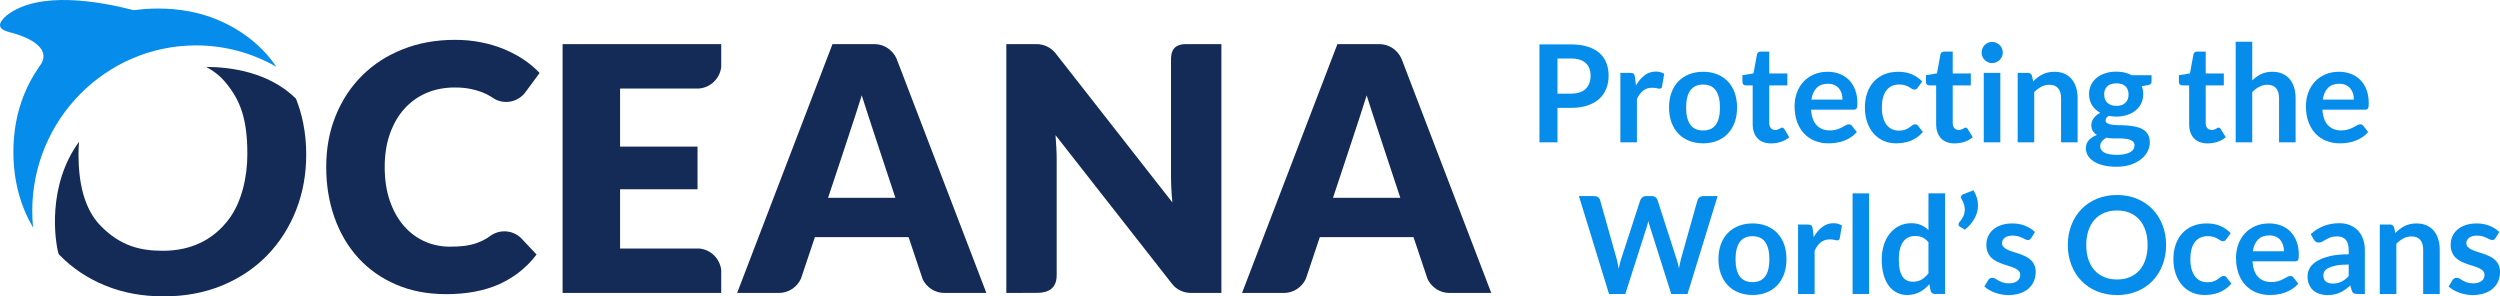
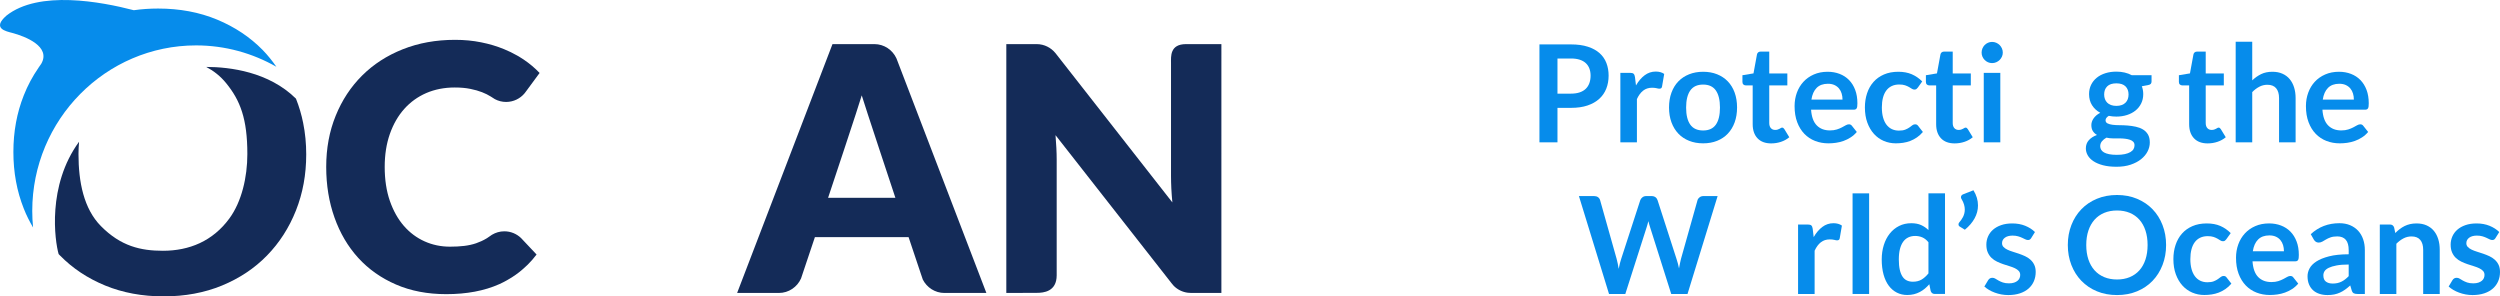
<svg xmlns="http://www.w3.org/2000/svg" id="Layer_1" data-name="Layer 1" viewBox="0 0 200.4 23.758">
  <defs>
    <style>
      .cls-1 {
        fill: #068ceb;
      }

      .cls-2 {
        fill: #142b58;
      }
    </style>
  </defs>
  <path class="cls-2" d="M41.933,19.258l-.169-.18c-.349-.332-.817-.536-1.337-.536-.361,0-.696.101-.987.274-.069.051-.137.093-.205.14-.054.038-.112.079-.167.114-.022.013-.042.028-.062.04-.267.161-.548.289-.841.39-.293.1-.612.17-.956.212-.343.041-.722.061-1.138.061-.724,0-1.403-.141-2.033-.424-.635-.284-1.187-.696-1.662-1.239-.472-.544-.849-1.212-1.125-2.006-.275-.794-.413-1.702-.413-2.725,0-.976.138-1.857.413-2.641.276-.785.661-1.454,1.152-2.005.494-.553,1.083-.978,1.769-1.276.689-.295,1.447-.444,2.277-.444.479,0,.897.037,1.256.112.356.072.669.16.934.265.267.105.498.218.692.343.029.017.053.033.078.049.091.057.177.113.26.165.268.143.576.225.901.225.596,0,1.13-.271,1.485-.698l.147-.196,1.052-1.429c-.37-.391-.795-.75-1.273-1.073-.128-.087-.259-.17-.393-.25-.047-.028-.097-.053-.145-.081-.327-.185-.67-.355-1.036-.503-.568-.235-1.182-.418-1.836-.549-.655-.133-1.352-.2-2.094-.2-1.528,0-2.923.252-4.188.755-1.264.501-2.353,1.204-3.26,2.107-.909.904-1.616,1.978-2.121,3.225-.507,1.247-.759,2.612-.759,4.099,0,1.461.22,2.813.664,4.061.442,1.245,1.076,2.322,1.903,3.231.829.908,1.835,1.62,3.023,2.134,1.189.516,2.534.774,4.033.774,1.636,0,3.052-.266,4.25-.801.211-.094.413-.199.612-.31.133-.075.265-.15.392-.233.429-.27.822-.584,1.188-.938.032-.031.066-.059.096-.09.249-.25.484-.515.701-.805l-.562-.597-.516-.547Z" />
  <path class="cls-2" d="M71.958,4.936l-.101-.261c-.311-.673-.984-1.139-1.767-1.139h-3.358l-7.644,19.948h3.346c.793,0,1.474-.479,1.779-1.166l.114-.342.996-2.969h7.508l.959,2.864.181.536c.323.637.978,1.077,1.736,1.077h3.361l-7.11-18.548ZM66.379,15.857s2.554-7.657,2.698-8.213c.154.547,2.698,8.213,2.698,8.213h-5.396Z" />
-   <path class="cls-2" d="M112.383,4.804l-.033-.081c-.299-.699-.985-1.187-1.788-1.187h-3.355l-7.646,19.948h3.353c.776,0,1.445-.459,1.758-1.123l.155-.456.969-2.898h7.51l.972,2.898.152.456c.313.664.981,1.123,1.758,1.123h3.353l-7.158-18.68ZM106.854,15.857s2.551-7.657,2.698-8.213c.153.547,2.698,8.213,2.698,8.213h-5.396Z" />
  <path class="cls-2" d="M93.868,14.092c0,.319.01.659.026,1.02.018.36.047.731.083,1.114l-9.371-11.967-.008-.009c-.355-.431-.885-.708-1.483-.713-.009,0-.015-.001-.025-.001h-2.424v19.948s1.251-.009,2.448-.009c.535,0,1.59-.091,1.59-1.408v-9.277c0-.29-.008-.604-.026-.937-.02-.333-.042-.672-.068-1.019l9.232,11.781.08.102c.056.072.113.139.171.201.295.294.685.492,1.118.547.088.01.179.016.275.018.012,0,.024.001.036.001h2.385V3.536h-2.831c-1.304,0-1.208.987-1.208,1.512v9.044Z" />
-   <path class="cls-2" d="M57.014,3.536h-11.916v19.948h12.715v-1.852c-.114-.9-.827-1.61-1.722-1.708h-6.386v-4.751h6.209v-3.421h-6.209v-4.656h6.317c.928-.068,1.674-.791,1.791-1.714v-1.846h-.799Z" />
  <path class="cls-1" d="M21.055,4.006c-1.01-1.028-2.224-1.84-3.649-2.433-1.422-.592-3.002-.888-4.736-.888-.669,0-1.317.045-1.943.134C8.111.139,3.113-.806.513,1.254c-1.182,1.038-.02,1.253.478,1.387,1.048.28,3.111,1.088,2.316,2.471-.064.083-.122.174-.182.262-.006.008-.01.017-.018.025-.014.017-.018.027-.026.041-.464.675-.86,1.405-1.173,2.199-.558,1.402-.835,2.917-.835,4.545s.277,3.14.835,4.542c.207.532.464,1.03.743,1.51-.044-.437-.066-.88-.066-1.329,0-7.316,5.892-13.268,13.134-13.268,2.339,0,4.531.628,6.436,1.714-.331-.476-.695-.93-1.1-1.347" />
  <path class="cls-2" d="M24.302,9.859c-.134-.672-.327-1.323-.578-1.952-2.182-2.153-5.28-2.538-7.193-2.543.603.319,1.145.746,1.598,1.303,1.131,1.387,1.699,2.858,1.699,5.679,0,1.869-.46,3.824-1.434,5.156-1.339,1.832-3.227,2.6-5.335,2.6-1.775,0-3.375-.361-4.973-1.982-1.367-1.386-1.794-3.523-1.794-5.774,0-.328.018-.657.046-.984-2.574,3.52-1.943,7.939-1.638,9.005.038.039.074.079.112.116,1.002,1.023,2.208,1.824,3.62,2.406,1.411.578,2.972.869,4.687.869,1.712,0,3.274-.291,4.677-.869,1.409-.582,2.61-1.383,3.607-2.406.998-1.023,1.771-2.227,2.321-3.611.55-1.385.823-2.881.823-4.49,0-.874-.08-1.715-.245-2.523" />
  <path class="cls-1" d="M124.847,8.646v2.762h-1.445V3.56h2.53c.52,0,.969.062,1.349.185s.694.295.941.515c.247.221.43.485.548.793.118.307.177.644.177,1.009,0,.38-.063.728-.188,1.045s-.313.589-.564.817c-.251.228-.565.405-.941.532-.376.127-.816.19-1.322.19h-1.085ZM124.847,7.506h1.085c.266,0,.497-.034.694-.1.197-.067.36-.163.489-.288s.225-.277.29-.456c.064-.179.097-.379.097-.6,0-.21-.033-.4-.097-.57-.065-.17-.161-.314-.29-.434-.129-.119-.292-.211-.489-.274-.197-.063-.428-.095-.694-.095h-1.085v2.817Z" />
  <path class="cls-1" d="M129.888,11.408v-5.569h.779c.136,0,.231.026.285.076.053.051.089.138.107.261l.081.673c.197-.344.428-.615.693-.814s.563-.299.892-.299c.272,0,.498.064.677.19l-.172,1.004c-.011.065-.034.112-.069.139-.036.027-.085.04-.145.04-.054,0-.128-.012-.221-.038-.093-.025-.217-.038-.371-.038-.276,0-.512.077-.709.231-.197.154-.364.379-.5.676v3.468h-1.327Z" />
  <path class="cls-1" d="M136.524,5.753c.412,0,.785.067,1.12.201.335.134.621.324.857.57.237.246.42.546.549.901.128.354.193.751.193,1.189,0,.441-.065.839-.193,1.194-.129.354-.312.656-.549.906-.236.25-.522.441-.857.575-.335.134-.708.201-1.12.201s-.787-.067-1.123-.201c-.337-.134-.625-.325-.863-.575-.238-.25-.422-.552-.553-.906-.131-.355-.196-.753-.196-1.194,0-.438.065-.835.196-1.189.131-.355.315-.655.553-.901.238-.246.526-.436.863-.57.336-.134.711-.201,1.123-.201M136.524,10.459c.458,0,.798-.156,1.018-.467.22-.311.331-.767.331-1.368,0-.6-.111-1.058-.331-1.373-.22-.315-.56-.472-1.018-.472-.466,0-.81.158-1.032.475-.222.317-.333.773-.333,1.37,0,.598.111,1.053.333,1.366.222.312.566.469,1.032.469" />
  <path class="cls-1" d="M141.984,11.495c-.477,0-.844-.136-1.102-.41-.258-.273-.387-.65-.387-1.131v-3.11h-.559c-.071,0-.133-.024-.185-.071-.052-.047-.078-.117-.078-.211v-.532l.887-.147.279-1.519c.015-.073.048-.129.1-.169.051-.04.117-.06.196-.06h.688v1.753h1.45v.956h-1.45v3.017c0,.174.042.31.128.407.087.098.201.147.344.147.083,0,.152-.01.207-.03.056-.02.104-.041.145-.062.041-.022.078-.043.111-.063.032-.02.064-.03.096-.03.04,0,.072.01.097.03.025.02.052.05.081.09l.397.651c-.193.163-.416.286-.666.369-.251.083-.511.125-.779.125" />
  <path class="cls-1" d="M146.503,5.753c.347,0,.667.057.959.169s.544.276.755.491c.212.215.376.479.494.792.119.313.178.671.178,1.072,0,.101-.005.185-.013.252-.009.068-.026.12-.049.158s-.054.065-.094.081c-.039.017-.089.025-.15.025h-3.407c.039.571.191.991.457,1.259.264.268.616.402,1.053.402.215,0,.4-.026.556-.077.156-.05.292-.106.408-.168.117-.061.219-.117.306-.168.088-.05.174-.076.256-.076.054,0,.1.011.139.033.04.021.074.052.103.092l.387.488c-.147.174-.312.32-.495.437-.183.118-.373.212-.572.283-.199.07-.402.12-.607.149-.206.029-.406.043-.599.043-.384,0-.74-.064-1.07-.192-.33-.129-.616-.319-.86-.57-.243-.252-.435-.563-.575-.934-.139-.371-.209-.801-.209-1.289,0-.38.061-.737.182-1.072.122-.335.297-.626.525-.874.227-.248.505-.444.832-.588.328-.145.698-.218,1.11-.218M146.53,6.714c-.387,0-.69.11-.908.331-.219.221-.358.534-.419.939h2.493c0-.174-.023-.338-.07-.491-.047-.154-.118-.289-.215-.405-.096-.115-.218-.207-.365-.274-.147-.067-.319-.1-.516-.1" />
  <path class="cls-1" d="M153.736,7.017c-.04.051-.078.09-.115.119-.038.029-.093.044-.164.044-.068,0-.135-.021-.199-.063-.065-.041-.142-.088-.231-.141-.09-.052-.196-.099-.32-.141-.124-.041-.277-.062-.46-.062-.233,0-.437.042-.612.127-.176.085-.322.207-.438.367-.117.159-.203.352-.261.578-.057.226-.086.482-.086.768,0,.296.031.561.094.792.063.232.153.426.272.584.118.157.261.276.43.358.168.081.358.122.569.122s.383-.026.513-.079c.131-.052.241-.11.331-.174.089-.063.167-.121.233-.173.067-.053.141-.079.224-.079.107,0,.188.042.241.125l.382.488c-.147.174-.306.32-.478.437-.172.118-.351.212-.535.283-.185.07-.375.12-.572.149-.198.029-.393.043-.586.043-.34,0-.661-.064-.962-.192-.301-.129-.563-.316-.787-.562-.224-.246-.401-.547-.532-.904-.131-.356-.196-.763-.196-1.218,0-.409.058-.788.175-1.137.116-.35.287-.652.513-.907.225-.255.505-.455.838-.599.333-.145.716-.218,1.15-.218.412,0,.773.067,1.083.201.309.134.588.326.835.575l-.349.489Z" />
  <path class="cls-1" d="M156.691,11.495c-.477,0-.844-.136-1.102-.41-.258-.273-.387-.65-.387-1.131v-3.11h-.558c-.072,0-.134-.024-.186-.071-.052-.047-.078-.117-.078-.211v-.532l.887-.147.279-1.519c.015-.073.048-.129.1-.169.051-.04.117-.06.196-.06h.688v1.753h1.451v.956h-1.451v3.017c0,.174.043.31.129.407.086.098.2.147.343.147.083,0,.152-.01.207-.03.056-.02.104-.041.145-.062.042-.022.078-.043.111-.063.032-.02.064-.03.096-.03.04,0,.072.01.097.03.025.02.052.05.081.09l.397.651c-.193.163-.415.286-.666.369-.251.083-.511.125-.779.125" />
  <path class="cls-1" d="M160.544,4.217c0,.116-.023.225-.07.326-.046.101-.108.19-.185.266-.077.076-.168.136-.272.182-.103.045-.215.067-.333.067-.114,0-.223-.022-.325-.067-.102-.046-.19-.106-.266-.182-.075-.076-.135-.165-.18-.266-.045-.101-.067-.21-.067-.326,0-.119.022-.231.067-.336.045-.105.105-.196.18-.272.076-.076.164-.136.266-.182.102-.045.211-.067.325-.067.118,0,.23.022.333.067.104.046.195.106.272.182.077.076.139.167.185.272.047.105.07.217.07.336M160.345,11.409h-1.327v-5.569h1.327v5.569Z" />
-   <path class="cls-1" d="M161.737,11.408v-5.569h.811c.172,0,.285.082.339.245l.091.439c.111-.115.229-.22.352-.315.124-.094.255-.175.393-.244.137-.068.285-.121.443-.157.157-.036.329-.054.516-.054.301,0,.567.051.8.154.233.103.428.248.583.434.156.187.275.409.355.668.081.259.121.544.121.855v3.544h-1.327v-3.544c0-.34-.078-.603-.234-.79-.156-.186-.39-.279-.701-.279-.229,0-.444.052-.645.157-.201.105-.391.248-.57.429v4.027h-1.327Z" />
  <path class="cls-1" d="M169.647,5.742c.236,0,.458.024.666.073.208.049.398.12.57.214h1.585v.5c0,.083-.021.148-.064.195-.043.047-.117.08-.221.098l-.494.092c.036.094.064.194.083.299.02.105.03.215.03.331,0,.275-.055.524-.164.746-.109.222-.26.412-.451.567-.192.156-.42.276-.683.361-.263.085-.549.128-.857.128-.208,0-.41-.02-.607-.06-.172.106-.258.224-.258.355,0,.113.051.196.153.249.102.053.237.09.403.112.167.022.356.033.567.033s.428.009.65.027c.222.018.439.05.65.096.212.045.401.117.567.215.167.097.301.231.404.4.101.169.152.385.152.651,0,.246-.06.486-.18.718-.119.232-.293.439-.521.621-.227.181-.506.327-.835.438-.33.111-.706.166-1.129.166-.419,0-.783-.04-1.091-.122-.308-.081-.563-.19-.765-.326-.203-.135-.354-.292-.455-.469-.1-.177-.15-.362-.15-.554,0-.26.079-.479.237-.656.157-.177.376-.319.655-.423-.136-.077-.245-.178-.328-.305-.082-.126-.123-.291-.123-.493,0-.084.014-.169.043-.258.028-.089.072-.176.131-.263.06-.087.134-.17.223-.247.09-.078.196-.148.317-.209-.279-.152-.498-.355-.658-.608-.16-.254-.239-.55-.239-.89,0-.275.054-.524.164-.747.109-.222.261-.412.456-.569.196-.158.427-.278.694-.361.267-.084.558-.125.873-.125M171.103,11.642c0-.111-.032-.202-.096-.272-.065-.07-.153-.124-.264-.163-.111-.039-.241-.067-.39-.086-.148-.018-.306-.028-.472-.028h-.516c-.178,0-.348-.02-.513-.059-.151.083-.272.182-.363.295-.091.114-.137.245-.137.394,0,.097.024.189.073.274.048.085.125.158.23.22.106.061.243.109.412.143.168.035.374.052.618.052.247,0,.46-.019.639-.058.179-.039.327-.093.443-.161.117-.068.202-.149.256-.243.054-.095.08-.197.08-.308M169.647,8.488c.165,0,.308-.023.43-.068s.223-.107.303-.187c.081-.079.142-.176.183-.287.041-.113.062-.236.062-.37,0-.275-.082-.493-.245-.654-.163-.161-.407-.241-.733-.241s-.57.08-.733.241c-.163.161-.245.379-.245.654,0,.131.02.252.062.364.041.112.102.209.183.29.08.082.182.145.306.19.123.045.266.068.427.068" />
  <path class="cls-1" d="M176.971,11.495c-.477,0-.844-.136-1.101-.41-.259-.273-.388-.65-.388-1.131v-3.11h-.558c-.072,0-.134-.024-.186-.071-.052-.047-.078-.117-.078-.211v-.532l.887-.147.279-1.519c.015-.073.048-.129.1-.169s.117-.06.196-.06h.688v1.753h1.451v.956h-1.451v3.017c0,.174.043.31.129.407.086.098.2.147.344.147.082,0,.151-.01.207-.03.055-.02.104-.041.145-.062.041-.022.078-.043.11-.063.032-.02.064-.03.096-.03.04,0,.072.01.097.03.025.02.052.05.081.09l.397.651c-.193.163-.415.286-.666.369-.251.083-.51.125-.779.125" />
  <path class="cls-1" d="M179.212,11.408V3.343h1.327v3.099c.215-.206.452-.373.71-.5.258-.126.56-.189.908-.189.301,0,.568.051.8.154.233.103.428.248.583.434.156.187.275.409.355.668.081.259.121.544.121.855v3.544h-1.327v-3.544c0-.34-.078-.603-.234-.79-.156-.186-.39-.279-.701-.279-.229,0-.444.052-.645.157-.201.105-.391.248-.57.429v4.027h-1.327Z" />
  <path class="cls-1" d="M187.493,5.753c.348,0,.668.057.959.169.292.112.544.276.755.491.212.215.376.479.495.792.118.313.177.671.177,1.072,0,.101-.005.185-.013.252-.009.068-.025.12-.049.158-.023.038-.054.065-.094.081-.039.017-.089.025-.15.025h-3.407c.039.571.191.991.457,1.259.265.268.616.402,1.053.402.215,0,.4-.026.556-.077.156-.05.292-.106.408-.168.117-.061.219-.117.307-.168.088-.05.172-.076.255-.076.054,0,.1.011.14.033.039.021.073.052.102.092l.387.488c-.147.174-.312.32-.495.437-.183.118-.373.212-.572.283-.199.07-.401.12-.607.149s-.406.043-.599.043c-.384,0-.74-.064-1.07-.192-.329-.129-.616-.319-.859-.57-.244-.252-.436-.563-.575-.934-.14-.371-.21-.801-.21-1.289,0-.38.061-.737.183-1.072s.296-.626.523-.874c.228-.248.506-.444.833-.588.328-.145.698-.218,1.11-.218M187.52,6.714c-.387,0-.689.11-.908.331s-.358.534-.419.939h2.493c0-.174-.023-.338-.07-.491-.046-.154-.118-.289-.215-.405-.096-.115-.218-.207-.365-.274-.147-.067-.319-.1-.516-.1" />
  <path class="cls-1" d="M126.567,15.717h1.215c.125,0,.229.03.314.089.084.06.14.141.169.242l1.322,4.695c.032.116.062.241.089.377.026.136.053.279.078.431.028-.152.06-.295.094-.431s.07-.261.11-.377l1.526-4.695c.029-.083.085-.159.169-.228.085-.069.187-.103.31-.103h.424c.125,0,.229.03.311.089.083.06.14.141.173.242l1.515,4.695c.079.232.147.488.204.771.025-.142.051-.277.078-.408.027-.13.055-.251.083-.363l1.322-4.695c.025-.09.081-.168.167-.233s.19-.098.311-.098h1.134l-2.413,7.848h-1.305l-1.698-5.362c-.022-.069-.044-.143-.068-.223-.023-.079-.045-.165-.067-.255-.021.09-.044.176-.067.255-.023.08-.046.154-.067.223l-1.714,5.362h-1.306l-2.413-7.848Z" />
-   <path class="cls-1" d="M140.485,17.91c.412,0,.785.067,1.12.2.335.134.621.324.857.57.237.246.419.546.549.901.128.355.193.751.193,1.189,0,.441-.065.839-.193,1.194-.13.354-.312.656-.549.906-.236.25-.522.442-.857.575-.335.134-.708.201-1.12.201s-.787-.067-1.123-.201c-.337-.133-.625-.325-.863-.575-.238-.25-.422-.552-.553-.906-.131-.355-.196-.753-.196-1.194,0-.438.065-.834.196-1.189.131-.355.315-.655.553-.901.238-.246.526-.436.863-.57.336-.133.711-.2,1.123-.2M140.485,22.615c.458,0,.798-.156,1.018-.467.22-.311.331-.767.331-1.368,0-.6-.111-1.058-.331-1.372-.22-.315-.56-.473-1.018-.473-.466,0-.81.158-1.032.475-.222.317-.333.774-.333,1.37,0,.598.111,1.053.333,1.366.222.313.566.469,1.032.469" />
  <path class="cls-1" d="M144.133,23.565v-5.568h.779c.136,0,.231.025.285.076.054.05.089.137.108.26l.08.673c.197-.344.428-.615.693-.814s.563-.299.892-.299c.272,0,.498.064.677.19l-.172,1.004c-.01.066-.034.112-.069.139-.036.027-.085.041-.146.041-.053,0-.127-.013-.22-.038-.093-.026-.217-.038-.371-.038-.276,0-.512.077-.709.23-.197.154-.364.379-.5.676v3.468h-1.327Z" />
  <rect class="cls-1" x="148.502" y="15.5" width="1.327" height="8.065" />
  <path class="cls-1" d="M155.101,23.565c-.172,0-.285-.081-.339-.244l-.107-.537c-.115.13-.235.248-.36.353-.126.105-.261.195-.406.271-.145.076-.301.135-.467.177-.167.041-.347.062-.541.062-.301,0-.577-.064-.827-.19-.251-.127-.467-.31-.648-.551-.181-.241-.32-.538-.419-.893-.098-.355-.148-.76-.148-1.216,0-.412.056-.795.167-1.15.111-.355.27-.662.478-.923s.457-.464.747-.61c.29-.147.617-.22.978-.22.308,0,.572.05.79.149.219.099.414.233.586.399v-2.942h1.327v8.065h-.811ZM153.333,22.583c.276,0,.51-.058.704-.174.193-.115.376-.28.548-.494v-2.496c-.151-.185-.315-.315-.492-.391-.177-.076-.368-.114-.572-.114-.201,0-.383.038-.546.114-.162.076-.301.191-.413.345-.113.154-.2.349-.261.586-.061.237-.091.516-.091.838,0,.326.026.602.077.828.052.226.127.411.223.554.097.143.215.246.355.309.14.063.296.095.468.095" />
  <path class="cls-1" d="M158.19,15.25c.125.203.218.405.277.608.059.203.088.405.088.608,0,.362-.09.707-.271,1.036-.181.33-.441.633-.782.912l-.413-.255c-.036-.021-.061-.048-.076-.079-.014-.03-.021-.06-.021-.089,0-.069.023-.127.07-.174.046-.054.095-.117.147-.187s.1-.148.143-.234c.043-.085.078-.178.105-.279.027-.101.04-.21.04-.326,0-.122-.02-.254-.059-.393-.04-.139-.106-.287-.199-.442-.032-.047-.049-.096-.049-.147,0-.116.067-.197.199-.244l.801-.315Z" />
  <path class="cls-1" d="M162.822,19.082c-.036.058-.074.098-.113.122s-.09.035-.15.035c-.065,0-.134-.018-.207-.054-.074-.036-.159-.077-.256-.122-.096-.046-.206-.086-.33-.122-.124-.036-.27-.055-.438-.055-.262,0-.467.056-.618.169-.15.112-.226.259-.226.439,0,.12.039.22.116.301.077.082.179.153.306.215.127.062.272.116.433.166.161.048.326.102.494.16.168.058.333.124.495.198.161.074.305.168.432.282s.229.25.306.41c.077.159.116.351.116.575,0,.268-.049.515-.145.741-.097.226-.239.421-.425.586-.186.165-.416.293-.69.385-.274.092-.589.139-.943.139-.19,0-.375-.018-.556-.052-.181-.034-.355-.082-.522-.144-.166-.061-.32-.133-.462-.217-.141-.083-.266-.174-.373-.271l.306-.51c.039-.062.086-.109.14-.141.053-.033.122-.049.204-.049.082,0,.16.023.234.07.073.047.158.098.255.152.096.055.21.105.341.152.131.047.297.071.497.071.158,0,.293-.019.406-.057.113-.038.206-.088.279-.15.074-.061.127-.132.162-.214.034-.081.051-.166.051-.252,0-.131-.039-.237-.116-.321-.077-.083-.179-.155-.306-.217-.127-.061-.273-.116-.435-.165-.164-.049-.33-.102-.5-.16-.17-.058-.337-.126-.5-.204-.163-.078-.308-.176-.435-.296-.127-.119-.23-.266-.306-.439-.078-.174-.116-.383-.116-.63,0-.228.045-.445.134-.651.09-.206.221-.386.395-.54.174-.154.391-.277.65-.369.26-.092.56-.138.9-.138.38,0,.726.063,1.038.189.311.127.571.294.779.5l-.301.483Z" />
  <path class="cls-1" d="M173.634,19.641c0,.575-.095,1.108-.285,1.598-.189.491-.456.915-.8,1.273s-.758.638-1.242.839c-.483.201-1.019.301-1.606.301-.588,0-1.124-.1-1.61-.301-.485-.201-.901-.481-1.246-.839-.346-.358-.614-.782-.804-1.273-.19-.49-.285-1.023-.285-1.598s.095-1.108.285-1.598c.19-.491.458-.915.804-1.273.345-.358.761-.638,1.246-.839.486-.201,1.022-.301,1.61-.301.587,0,1.123.101,1.606.304.484.203.898.482,1.242.839.344.356.611.779.8,1.27.19.49.285,1.023.285,1.598M172.151,19.641c0-.431-.057-.817-.169-1.159-.113-.342-.275-.632-.486-.871-.212-.239-.469-.421-.772-.548-.302-.127-.644-.19-1.023-.19-.38,0-.722.063-1.027.19-.304.127-.563.309-.776.548s-.377.529-.492.871c-.115.342-.172.728-.172,1.159s.057.817.172,1.159c.115.341.279.631.492.868s.472.419.776.546c.305.126.647.19,1.027.19.379,0,.721-.064,1.023-.19.303-.127.56-.309.772-.546.211-.237.373-.527.486-.868.112-.342.169-.728.169-1.159" />
  <path class="cls-1" d="M178.465,19.174c-.04.051-.078.09-.115.12-.038.029-.093.043-.164.043-.069,0-.135-.021-.199-.063-.065-.041-.142-.088-.231-.141-.09-.052-.196-.099-.32-.141-.124-.041-.277-.062-.459-.062-.233,0-.438.042-.613.127-.176.085-.322.207-.438.367-.117.159-.203.352-.261.578-.057.226-.086.482-.086.768,0,.296.032.561.094.792.063.232.154.426.272.584.118.157.261.276.43.358.168.081.358.122.569.122.212,0,.383-.026.513-.079.131-.052.241-.11.331-.174.089-.063.167-.121.234-.173.066-.053.14-.079.223-.079.107,0,.188.042.242.125l.381.488c-.147.174-.306.32-.478.437-.172.118-.35.212-.535.283-.184.07-.375.12-.572.149s-.393.043-.586.043c-.34,0-.661-.064-.962-.192-.301-.129-.563-.316-.787-.562-.224-.246-.401-.547-.532-.904-.131-.356-.196-.762-.196-1.218,0-.409.058-.788.175-1.137.116-.349.287-.652.513-.907.225-.255.505-.455.838-.599.333-.145.716-.217,1.15-.217.412,0,.773.067,1.083.2.31.134.588.326.835.576l-.349.488Z" />
  <path class="cls-1" d="M181.888,17.909c.347,0,.667.057.959.169s.544.275.755.49c.212.216.376.48.494.793.119.313.178.67.178,1.072,0,.102-.005.186-.013.252-.009.067-.026.12-.049.158s-.055.065-.094.081-.089.025-.151.025h-3.406c.039.571.191.991.456,1.259.265.267.617.401,1.054.401.215,0,.4-.025.556-.075.155-.051.292-.107.408-.169.116-.061.219-.117.307-.168.087-.051.172-.076.255-.076.054,0,.1.011.139.032.04.022.074.053.103.093l.387.488c-.147.174-.312.32-.495.437-.183.118-.374.212-.572.282-.199.071-.402.121-.607.15-.206.028-.406.043-.6.043-.383,0-.739-.064-1.069-.193-.33-.128-.616-.318-.86-.57-.243-.251-.435-.562-.575-.933-.139-.371-.209-.8-.209-1.289,0-.38.061-.737.182-1.072.122-.335.297-.626.525-.874.227-.248.505-.444.832-.588.328-.145.698-.218,1.11-.218M181.915,18.87c-.387,0-.69.111-.908.331-.219.221-.359.534-.42.939h2.494c0-.174-.023-.337-.07-.491s-.118-.289-.215-.405c-.097-.116-.218-.207-.365-.274-.147-.066-.319-.1-.516-.1" />
  <path class="cls-1" d="M189.566,23.565h-.596c-.126,0-.224-.019-.296-.057-.071-.038-.125-.115-.161-.231l-.118-.396c-.14.127-.277.238-.411.334-.134.096-.273.176-.417.241-.143.065-.295.114-.456.147-.162.032-.341.049-.538.049-.232,0-.447-.032-.644-.096-.198-.063-.367-.158-.508-.285-.142-.127-.252-.285-.331-.474-.079-.189-.118-.408-.118-.659,0-.211.055-.419.164-.624.109-.205.291-.39.545-.555.255-.165.593-.302,1.016-.411.423-.109.948-.164,1.574-.164v-.328c0-.375-.077-.653-.233-.834-.156-.18-.383-.271-.68-.271-.215,0-.394.026-.537.076-.144.051-.269.108-.374.172-.106.063-.203.12-.293.171-.089.05-.188.076-.295.076-.09,0-.167-.024-.232-.071-.064-.047-.116-.105-.155-.174l-.242-.429c.634-.586,1.399-.879,2.294-.879.323,0,.61.054.863.16.252.107.466.256.642.445.175.19.309.418.4.681.092.265.137.554.137.869v3.517ZM186.987,22.729c.136,0,.262-.012.376-.037.115-.025.223-.063.325-.113.102-.049.201-.111.296-.184.095-.073.191-.159.287-.259v-.932c-.387,0-.71.024-.97.074-.259.049-.468.112-.625.188-.158.077-.27.166-.337.268-.066.102-.099.213-.099.334,0,.237.069.406.207.508s.318.153.54.153" />
  <path class="cls-1" d="M190.765,23.565v-5.568h.812c.171,0,.284.081.338.244l.091.439c.111-.115.229-.22.352-.314.124-.094.255-.176.392-.245.139-.068.286-.121.444-.157.157-.036.329-.054.516-.054.301,0,.567.051.801.154.232.104.427.248.582.434.156.187.274.409.355.668.081.259.121.544.121.855v3.544h-1.327v-3.544c0-.34-.078-.604-.234-.79s-.39-.279-.701-.279c-.229,0-.444.052-.645.157-.201.105-.391.248-.57.429v4.027h-1.327Z" />
  <path class="cls-1" d="M200.04,19.082c-.036.058-.073.098-.113.122-.039.024-.089.035-.15.035-.065,0-.134-.018-.207-.054-.074-.036-.159-.077-.255-.122-.097-.046-.207-.086-.331-.122-.124-.036-.269-.055-.438-.055-.261,0-.467.056-.618.169-.15.112-.226.259-.226.439,0,.12.039.22.116.301.077.082.179.153.306.215.128.062.272.116.433.166.161.048.326.102.494.16.169.058.334.124.494.198.162.074.306.168.433.282s.23.25.307.41c.077.159.115.351.115.575,0,.268-.048.515-.145.741-.097.226-.238.421-.425.586-.186.165-.416.293-.69.385-.274.092-.588.139-.943.139-.19,0-.375-.018-.556-.052-.181-.034-.355-.082-.521-.144-.167-.061-.321-.133-.463-.217-.141-.083-.265-.174-.373-.271l.306-.51c.04-.062.086-.109.14-.141.054-.033.122-.049.204-.049.082,0,.161.023.234.07.073.047.158.098.255.152.097.055.211.105.341.152.131.047.297.071.497.071.158,0,.293-.019.406-.057.113-.038.206-.088.28-.15.073-.061.127-.132.161-.214.034-.081.051-.166.051-.252,0-.131-.039-.237-.116-.321-.077-.083-.179-.155-.306-.217-.127-.061-.272-.116-.435-.165-.163-.049-.33-.102-.5-.16-.17-.058-.337-.126-.5-.204-.163-.078-.308-.176-.435-.296-.127-.119-.229-.266-.306-.439-.077-.174-.116-.383-.116-.63,0-.228.045-.445.134-.651.09-.206.221-.386.395-.54.174-.154.391-.277.651-.369.259-.092.559-.138.9-.138.379,0,.725.063,1.037.189.312.127.571.294.779.5l-.301.483Z" />
</svg>